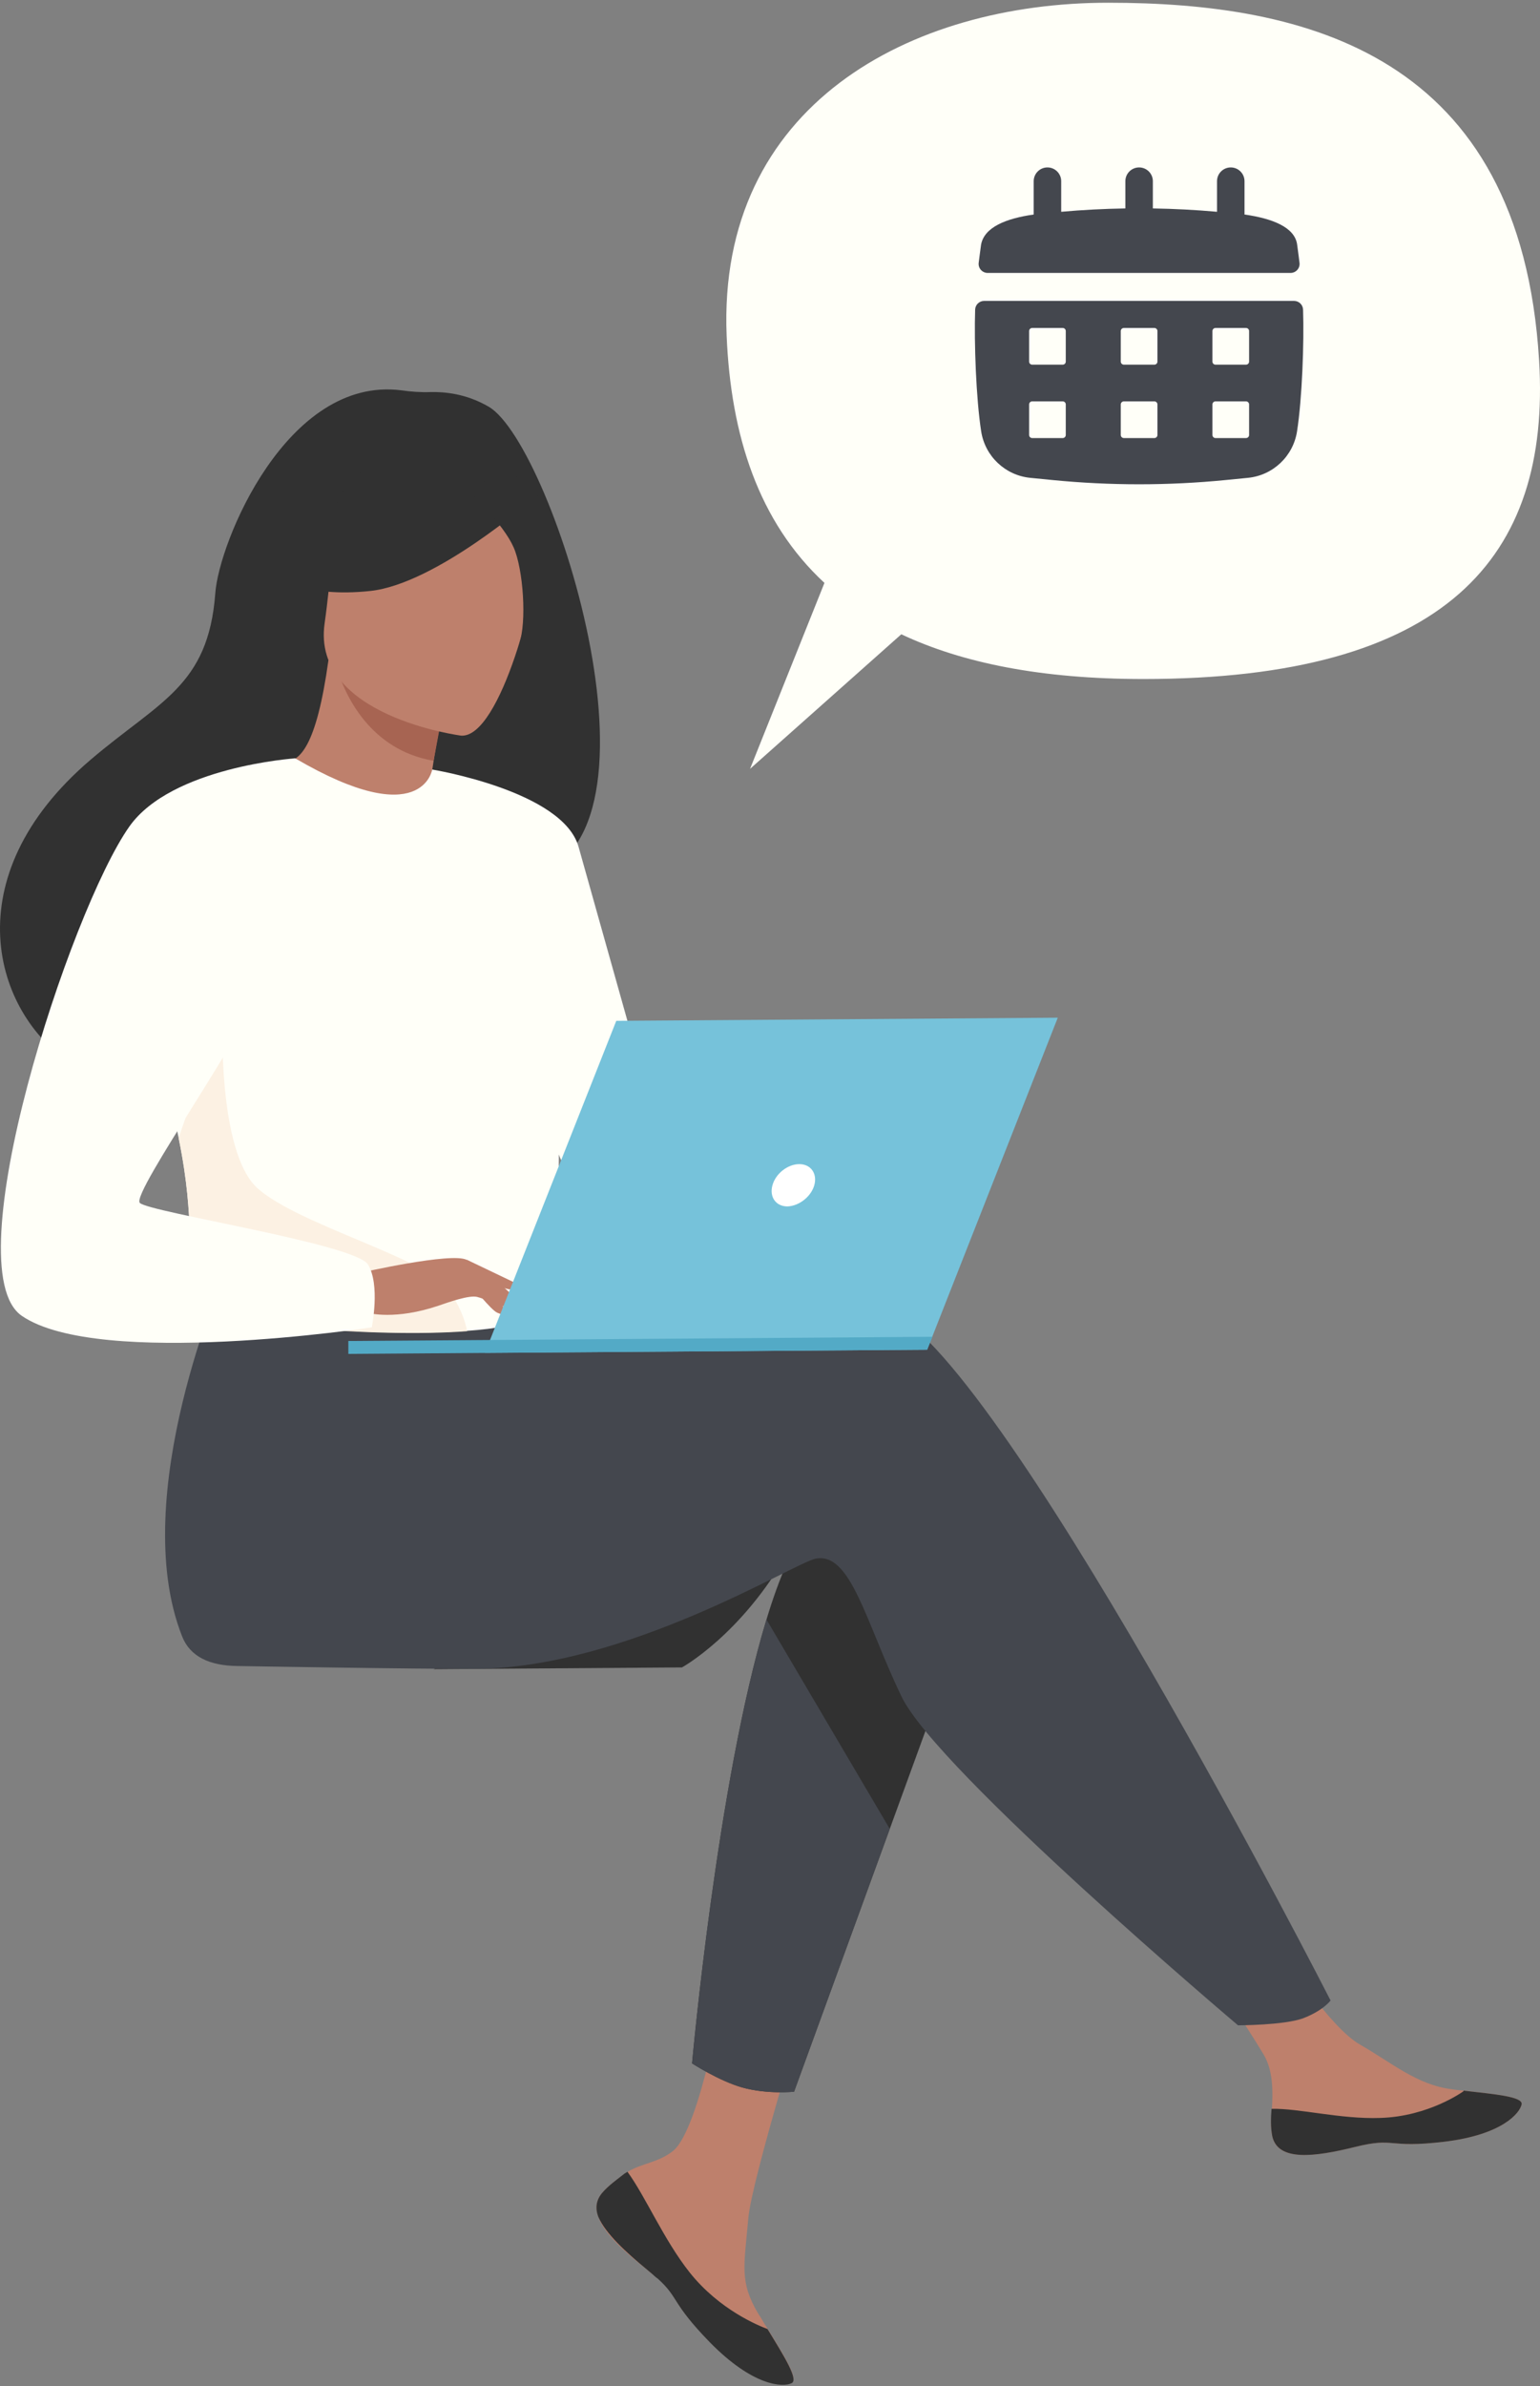
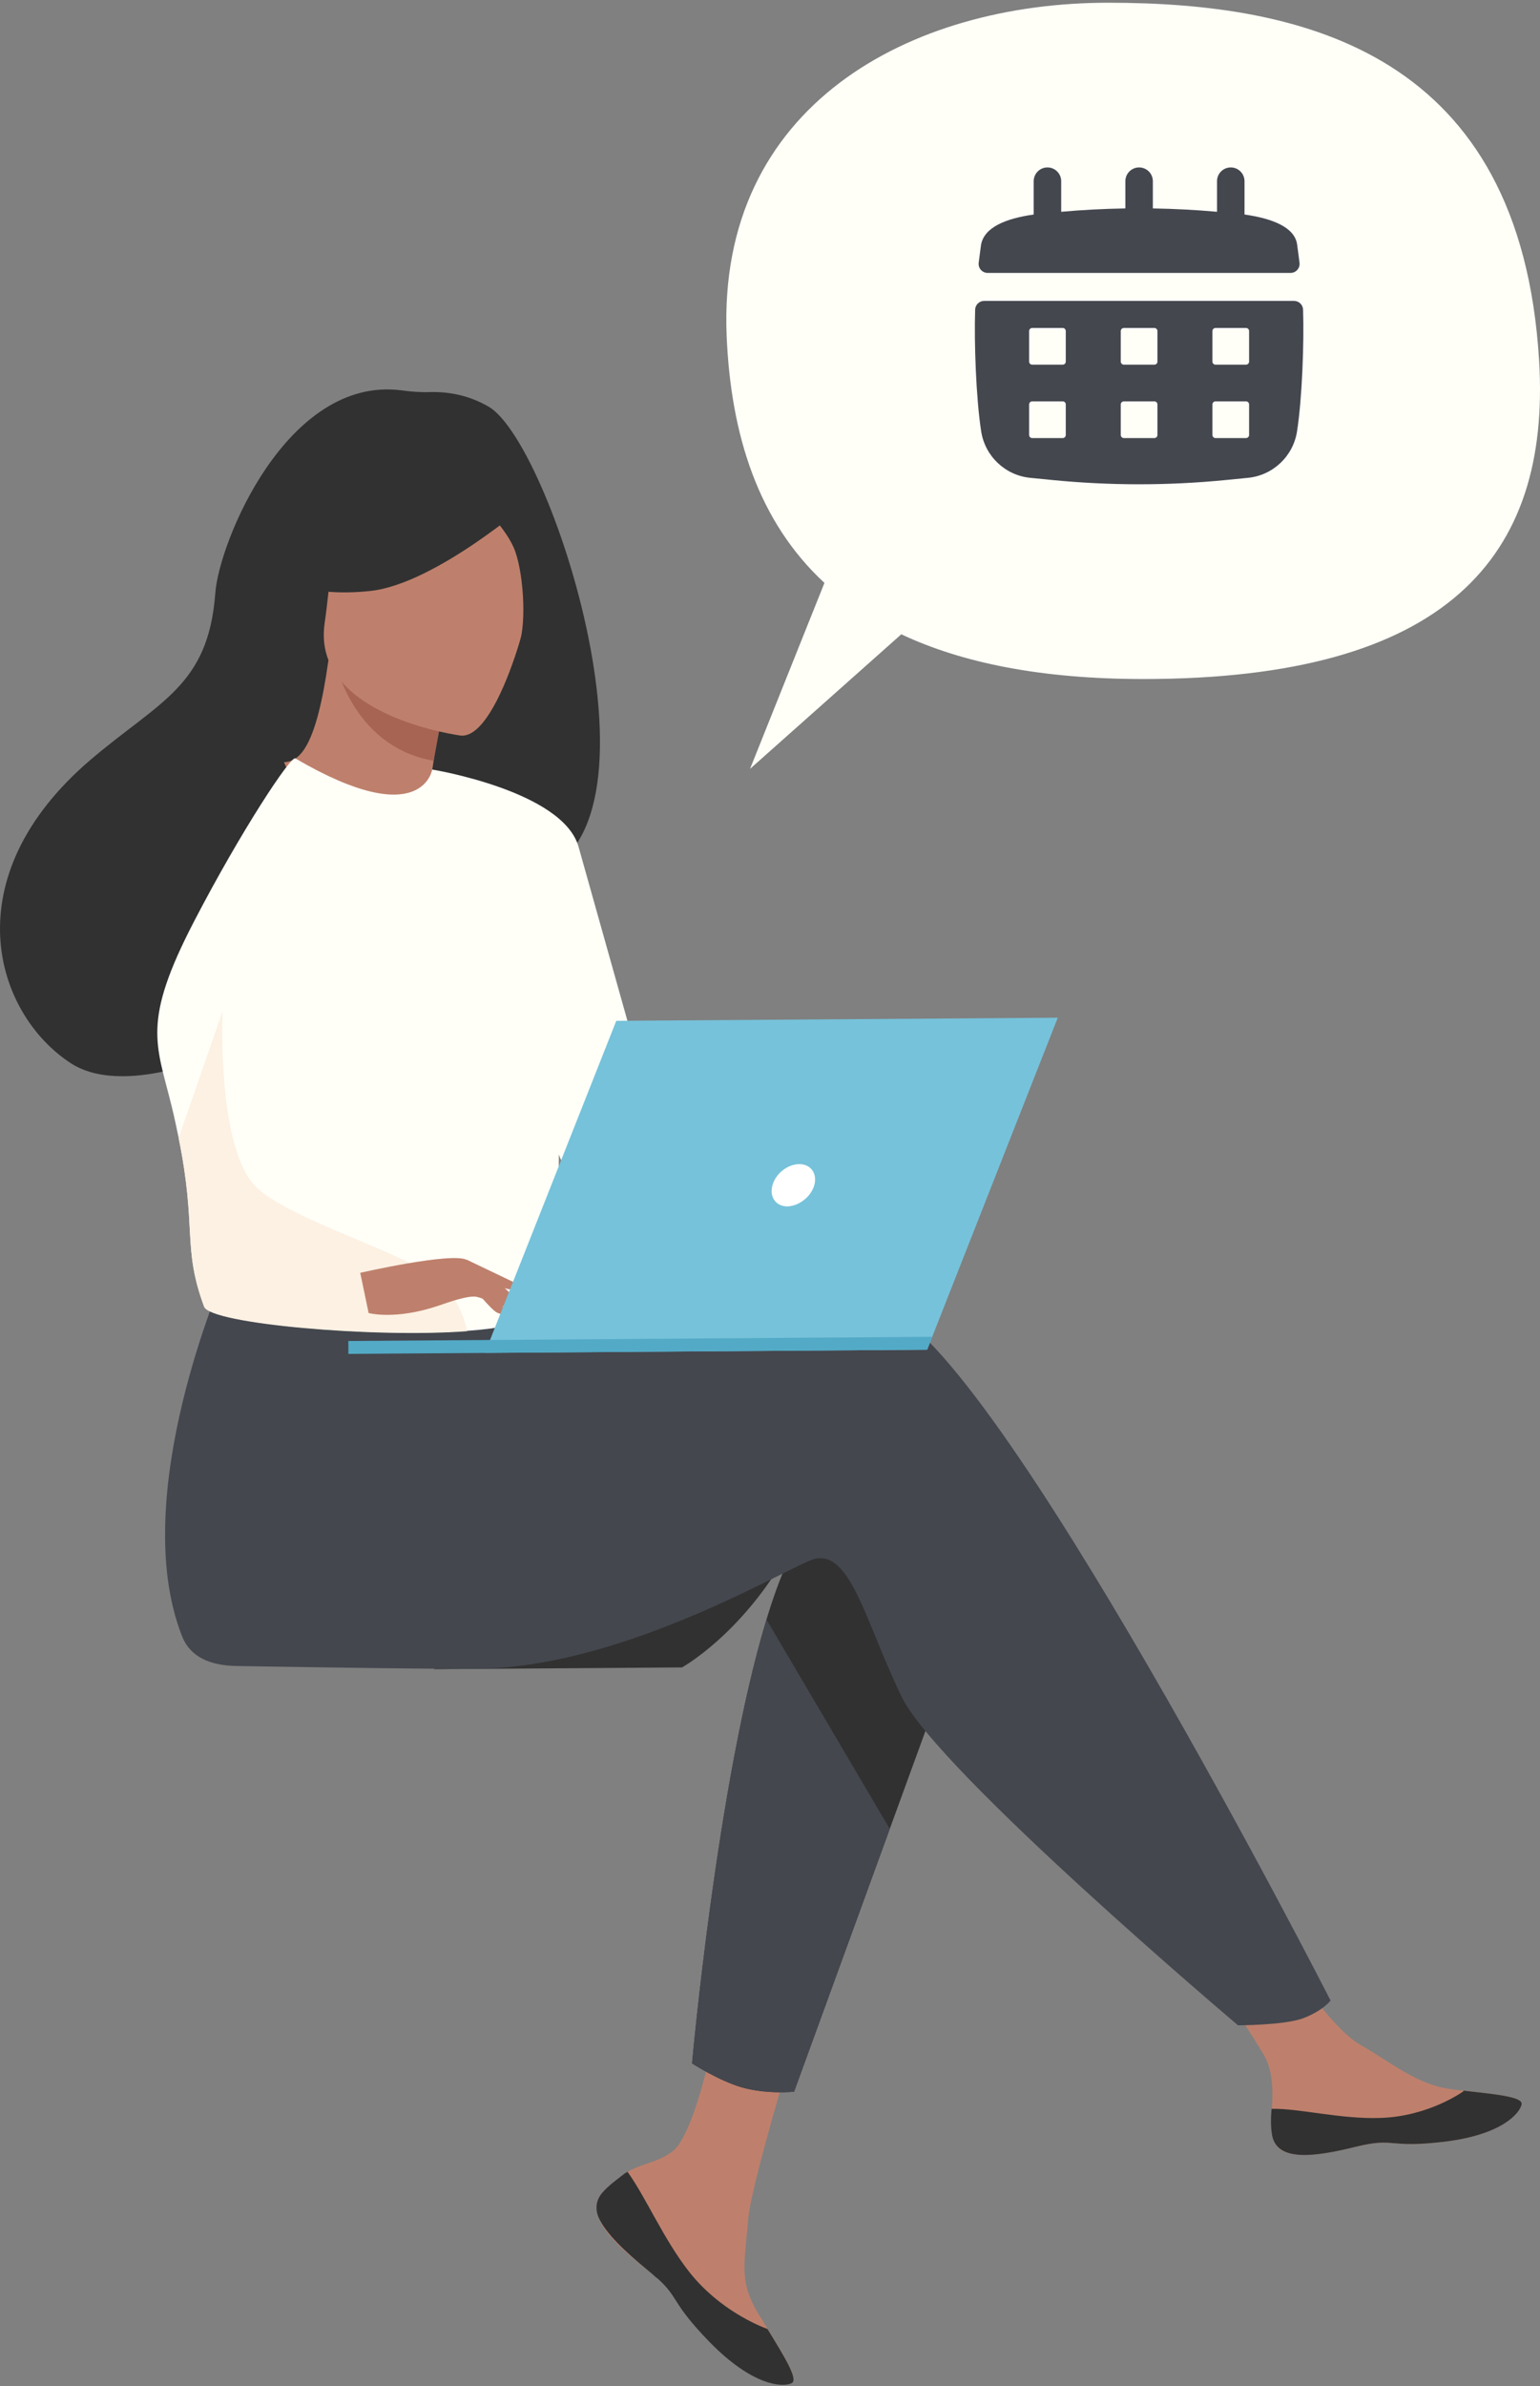
<svg xmlns="http://www.w3.org/2000/svg" width="250" height="387" viewBox="0 0 250 387" fill="none">
  <rect x="0" y="0" width="250" height="387" fill="#808080" stroke="none" />
  <path d="M117.962 54.467C116.431 17.053 147.788 0.443 179.882 0.443C211.92 0.443 246.85 8.72 249.855 58.492C251.783 90.464 234.715 110.135 185.61 110.135C169.052 110.135 156.18 107.528 146.314 102.879L121.761 124.704L133.839 94.546C123.122 84.626 118.643 70.624 117.962 54.467Z" fill="#FFFFF8" />
  <path d="M127.942 251.743C120.344 265.178 110.704 270.45 110.704 270.45L70.388 270.733C70.388 270.733 133.783 241.482 127.942 251.743Z" fill="#313131" />
  <path d="M97.776 355.652C96.755 356.842 96.585 358.203 97.152 359.62C98.116 362.284 101.348 365.232 105.034 368.123C105.487 368.52 105.941 368.86 106.281 369.144C106.395 369.2 106.451 369.314 106.565 369.37C106.622 369.427 106.735 369.484 106.792 369.541C110.251 372.658 108.946 373.395 115.184 379.801C122.272 387.057 127.148 387.171 128.509 386.49C129.7 385.923 127.262 382.069 124.597 377.704C124.483 377.477 124.37 377.307 124.2 377.08C123.859 376.513 123.519 375.89 123.122 375.323C120.004 370.107 120.797 367.613 121.478 359.79C122.045 353.441 131.118 324.19 131.118 324.19L117.622 321.979C117.622 321.979 113.709 345.221 109.287 348.849C106.905 350.777 104.24 350.833 101.915 352.251C101.745 352.364 101.575 352.477 101.461 352.534C100.101 353.554 98.796 354.461 97.776 355.652Z" fill="#BE806C" />
  <path d="M97.776 355.652C96.755 356.843 96.585 358.203 97.152 359.62C98.343 362.285 101.461 365.176 105.034 368.124C105.487 368.52 105.941 368.861 106.281 369.201C106.395 369.257 106.451 369.371 106.565 369.428C106.622 369.484 106.735 369.541 106.792 369.598C110.251 372.715 108.946 373.452 115.184 379.858C122.272 387.114 127.148 387.228 128.509 386.547C129.7 385.98 127.262 382.126 124.597 377.761C123.236 377.25 116.828 374.7 111.952 368.577C107.699 363.192 104.807 356.276 101.858 352.251C101.688 352.364 101.518 352.478 101.405 352.534C100.101 353.555 98.796 354.462 97.776 355.652Z" fill="#313131" />
  <path d="M206.533 346.469C207.384 350.607 213.338 349.87 219.972 348.226C226.607 346.582 225.019 348.51 234.488 347.376C243.901 346.242 246.736 342.727 247.02 341.31C247.247 340.063 242.597 339.666 237.607 339.099C236.983 339.043 236.36 338.986 235.736 338.873C230.065 338.192 225.926 334.564 220.766 331.616C215.89 328.839 208.518 317.331 208.518 317.331L195.59 318.465C195.59 318.465 202.451 328.725 205.116 333.204C206.704 335.811 206.647 339.326 206.477 342.047C206.363 343.464 206.25 344.995 206.533 346.469Z" fill="#BE806C" />
  <path d="M219.972 348.226C226.607 346.582 225.019 348.509 234.488 347.376C243.901 346.242 246.736 342.727 247.02 341.31C247.247 340.063 242.597 339.666 237.607 339.099L237.55 339.213C237.55 339.213 231.937 343.294 224.055 343.521C217.647 343.748 210.843 341.934 206.42 342.047C206.307 343.521 206.25 344.995 206.533 346.469C207.441 350.607 213.338 349.87 219.972 348.226Z" fill="#313131" />
  <path d="M156.351 263.987L144.443 296.64L128.906 339.269C128.906 339.269 124.597 339.723 120.514 338.589C116.715 337.512 112.349 334.677 112.349 334.677C112.349 334.677 116.431 288.987 124.427 262.683C126.468 255.937 128.793 250.495 131.344 247.377C143.989 232.355 156.351 263.987 156.351 263.987Z" fill="#313131" />
  <path d="M143.649 212.344C135.71 209.849 113.086 213.307 90.404 217.899L85.584 210.076L36.479 206.562C36.479 206.562 20.545 242.615 29.561 265.404C30.865 268.749 34.097 270.166 38.52 270.222C38.52 270.222 67.836 270.733 77.306 270.676C101.745 270.506 128.849 253.556 132.365 252.819C138.149 251.629 140.53 263.136 146.371 275.211C152.211 287.286 200.976 328.498 200.976 328.498C200.976 328.498 208.405 328.498 211.523 327.364C214.812 326.117 216.003 324.473 216.003 324.473C216.003 324.473 161.567 217.956 143.649 212.344Z" fill="#44474E" />
  <path d="M79.347 65.975C75.661 63.821 72.089 63.537 69.878 63.594C68.29 63.651 66.759 63.537 65.171 63.311C46.572 60.93 35.515 88.027 34.948 96.247C33.814 111.326 25.876 113.707 14.705 123.23C-7.693 142.334 -0.945 164.329 11.473 172.436C18.901 177.311 31.886 172.266 31.886 172.266C32.056 172.379 67.383 152.198 84.791 142.448C110.988 138.593 89.894 72.154 79.347 65.975Z" fill="#313131" />
  <path d="M70.104 134.398C70.161 134.454 61.542 137.459 55.702 134.964C50.201 132.583 46.005 123.627 46.119 123.627C48.614 123.513 51.335 121.302 53.32 107.074L54.397 107.471L72.202 113.763C72.202 113.763 70.955 119.488 70.161 124.931C69.481 129.409 69.14 133.774 70.104 134.398Z" fill="#BE806C" />
  <path d="M72.203 113.65C72.203 113.65 71.466 117.675 70.388 123.4C60.181 121.643 55.872 112.913 54.398 107.414L72.203 113.65Z" fill="#A76452" />
  <path d="M74.868 119.318C74.868 119.318 50.542 116.2 52.696 101.121C54.851 85.986 53.15 75.385 68.8 76.745C84.451 78.106 86.605 84.285 87.115 89.5C87.626 94.716 81.275 119.715 74.868 119.318Z" fill="#BE806C" />
  <path d="M86.208 81.167C86.208 81.167 70.728 94.716 60.125 95.85C49.521 96.983 45.495 93.639 45.495 93.639C45.495 93.639 51.676 88.423 55.418 80.033C56.496 77.539 58.821 75.838 61.542 75.612C69.084 74.875 83.43 74.478 86.208 81.167Z" fill="#313131" />
  <path d="M76.455 80.033C76.455 80.033 81.728 85.022 83.373 88.763C84.961 92.335 85.528 100.951 84.28 104.409C84.28 104.409 92.275 88.593 87.626 80.941C82.692 72.834 76.455 80.033 76.455 80.033Z" fill="#313131" />
  <path d="M90.858 170.055C90.461 219.317 90.915 209 85.585 213.705C84.28 214.839 80.651 215.519 75.832 215.859C60.748 216.993 34.154 214.669 33.134 211.891C29.561 202.254 32 199.249 28.994 184.511C28.654 182.923 28.314 181.223 27.86 179.409C25.365 169.261 22.984 165.86 31.489 149.477C39.201 134.625 47.196 122.607 47.933 123.004C68.573 135.078 70.161 124.818 70.161 124.818C70.161 124.818 91.028 146.076 90.858 170.055Z" fill="#FFFFF8" />
  <path d="M144.443 296.639L128.906 339.269C128.906 339.269 124.597 339.722 120.514 338.589C116.715 337.512 112.349 334.677 112.349 334.677C112.349 334.677 116.431 288.986 124.427 262.683L144.443 296.639Z" fill="#44474E" />
  <path d="M70.161 124.817C70.161 124.817 91.368 128.275 93.92 137.346C96.472 146.416 111.498 199.873 111.498 199.873C111.498 199.873 100.781 201.857 95.734 196.925C90.745 191.993 78.1 150.951 78.1 150.951L70.161 124.817Z" fill="#FFFFF8" />
  <path d="M75.832 215.916C60.748 217.049 34.154 214.725 33.134 211.948C29.561 202.311 32 199.306 28.994 184.567L36.139 163.989C36.139 163.989 35.118 186.835 41.866 192.787C48.614 198.739 69.537 204.181 72.826 209.17C74.471 211.551 75.491 213.988 75.832 215.916Z" fill="#FCF1E3" />
  <path d="M58.48 206.449C58.48 206.449 73.336 203.048 75.775 204.351C78.213 205.655 84.11 210.417 84.847 212.118C85.584 213.762 79.46 210.871 77.476 210.36C76.171 210.02 72.826 211.211 71.182 211.778C64.15 214.159 59.841 212.968 59.841 212.968L58.48 206.449Z" fill="#BE806C" />
-   <path d="M47.877 123.003C47.877 123.003 27.86 124.364 20.999 134.058C11.359 147.72 -7.58 205.768 3.534 213.421C16.066 222.038 60.351 215.292 60.351 215.292C60.351 215.292 61.769 208.376 59.728 205.088C57.63 201.743 24.288 196.642 22.7 195.111C21.169 193.58 41.753 164.953 41.696 160.361C41.696 155.769 47.877 123.003 47.877 123.003Z" fill="#FFFFF8" />
  <path d="M76.512 208.433C76.512 208.433 79.687 212.457 80.708 212.911C81.729 213.365 82.409 213.251 82.409 213.251L80.254 209.453L76.512 208.433Z" fill="#BE806C" />
  <path d="M75.718 204.294L84.847 208.659C84.847 208.659 84.45 209.283 83.373 209.226C82.239 209.17 79.404 208.149 79.404 208.149L75.718 204.294Z" fill="#BE806C" />
  <path d="M78.723 219.43L150.51 218.92L171.717 165.066L100.044 165.576L78.723 219.43Z" fill="#76C2DA" />
  <path d="M151.361 216.822L56.552 217.503V219.6L150.51 218.92L151.361 216.822Z" fill="#53AAC6" />
  <path d="M132.195 192.22C132.705 190.349 131.628 188.818 129.757 188.818C127.885 188.818 125.901 190.349 125.39 192.276C124.88 194.147 125.958 195.678 127.829 195.678C129.7 195.621 131.685 194.09 132.195 192.22Z" fill="white" />
  <path fill-rule="evenodd" clip-rule="evenodd" d="M170.04 27.157C171.273 27.157 172.272 28.157 172.272 29.389V34.352C175.738 34.043 179.212 33.862 182.688 33.807V29.389C182.688 28.157 183.687 27.157 184.92 27.157C186.152 27.157 187.152 28.157 187.152 29.389V33.807C190.627 33.862 194.102 34.043 197.567 34.352V29.389C197.567 28.157 198.567 27.157 199.799 27.157C201.032 27.157 202.031 28.157 202.031 29.389V34.795C206.474 35.423 210.215 36.829 210.579 39.7L210.836 41.643C210.88 41.973 210.922 42.302 210.961 42.632C211.067 43.507 210.378 44.269 209.497 44.269H160.343C159.462 44.269 158.772 43.507 158.878 42.632C158.918 42.302 158.96 41.973 159.003 41.643L159.261 39.7C159.776 36.829 163.365 35.423 167.808 34.795V29.389C167.808 28.157 168.808 27.157 170.04 27.157ZM210.063 48.805C210.857 48.805 211.512 49.428 211.538 50.22C211.715 55.6 211.388 64.637 210.558 69.968C209.93 74.003 206.652 77.103 202.588 77.504L199.037 77.854C189.648 78.78 180.191 78.78 170.802 77.854L167.252 77.504C163.187 77.103 159.909 74.003 159.281 69.968C158.452 64.637 158.125 55.6 158.302 50.22C158.328 49.428 158.983 48.805 159.776 48.805H210.063ZM167.565 53.196C167.288 53.196 167.065 53.42 167.065 53.696V58.648C167.065 58.924 167.288 59.148 167.565 59.148H172.516C172.792 59.148 173.016 58.924 173.016 58.648V53.696C173.016 53.42 172.792 53.196 172.516 53.196H167.565ZM167.065 65.6C167.065 65.324 167.288 65.1 167.565 65.1H172.516C172.792 65.1 173.016 65.324 173.016 65.6V70.552C173.016 70.828 172.792 71.052 172.516 71.052H167.565C167.288 71.052 167.065 70.828 167.065 70.552V65.6ZM182.444 53.196C182.168 53.196 181.944 53.42 181.944 53.696V58.648C181.944 58.924 182.168 59.148 182.444 59.148H187.396C187.672 59.148 187.896 58.924 187.896 58.648V53.696C187.896 53.42 187.672 53.196 187.396 53.196H182.444ZM181.944 65.6C181.944 65.324 182.168 65.1 182.444 65.1H187.396C187.672 65.1 187.896 65.324 187.896 65.6V70.552C187.896 70.828 187.672 71.052 187.396 71.052H182.444C182.168 71.052 181.944 70.828 181.944 70.552V65.6ZM197.323 53.196C197.047 53.196 196.823 53.42 196.823 53.696V58.648C196.823 58.924 197.047 59.148 197.323 59.148H202.275C202.551 59.148 202.775 58.924 202.775 58.648V53.696C202.775 53.42 202.551 53.196 202.275 53.196H197.323ZM196.823 65.6C196.823 65.324 197.047 65.1 197.323 65.1H202.275C202.551 65.1 202.775 65.324 202.775 65.6V70.552C202.775 70.828 202.551 71.052 202.275 71.052H197.323C197.047 71.052 196.823 70.828 196.823 70.552V65.6Z" fill="#44474E" />
</svg>